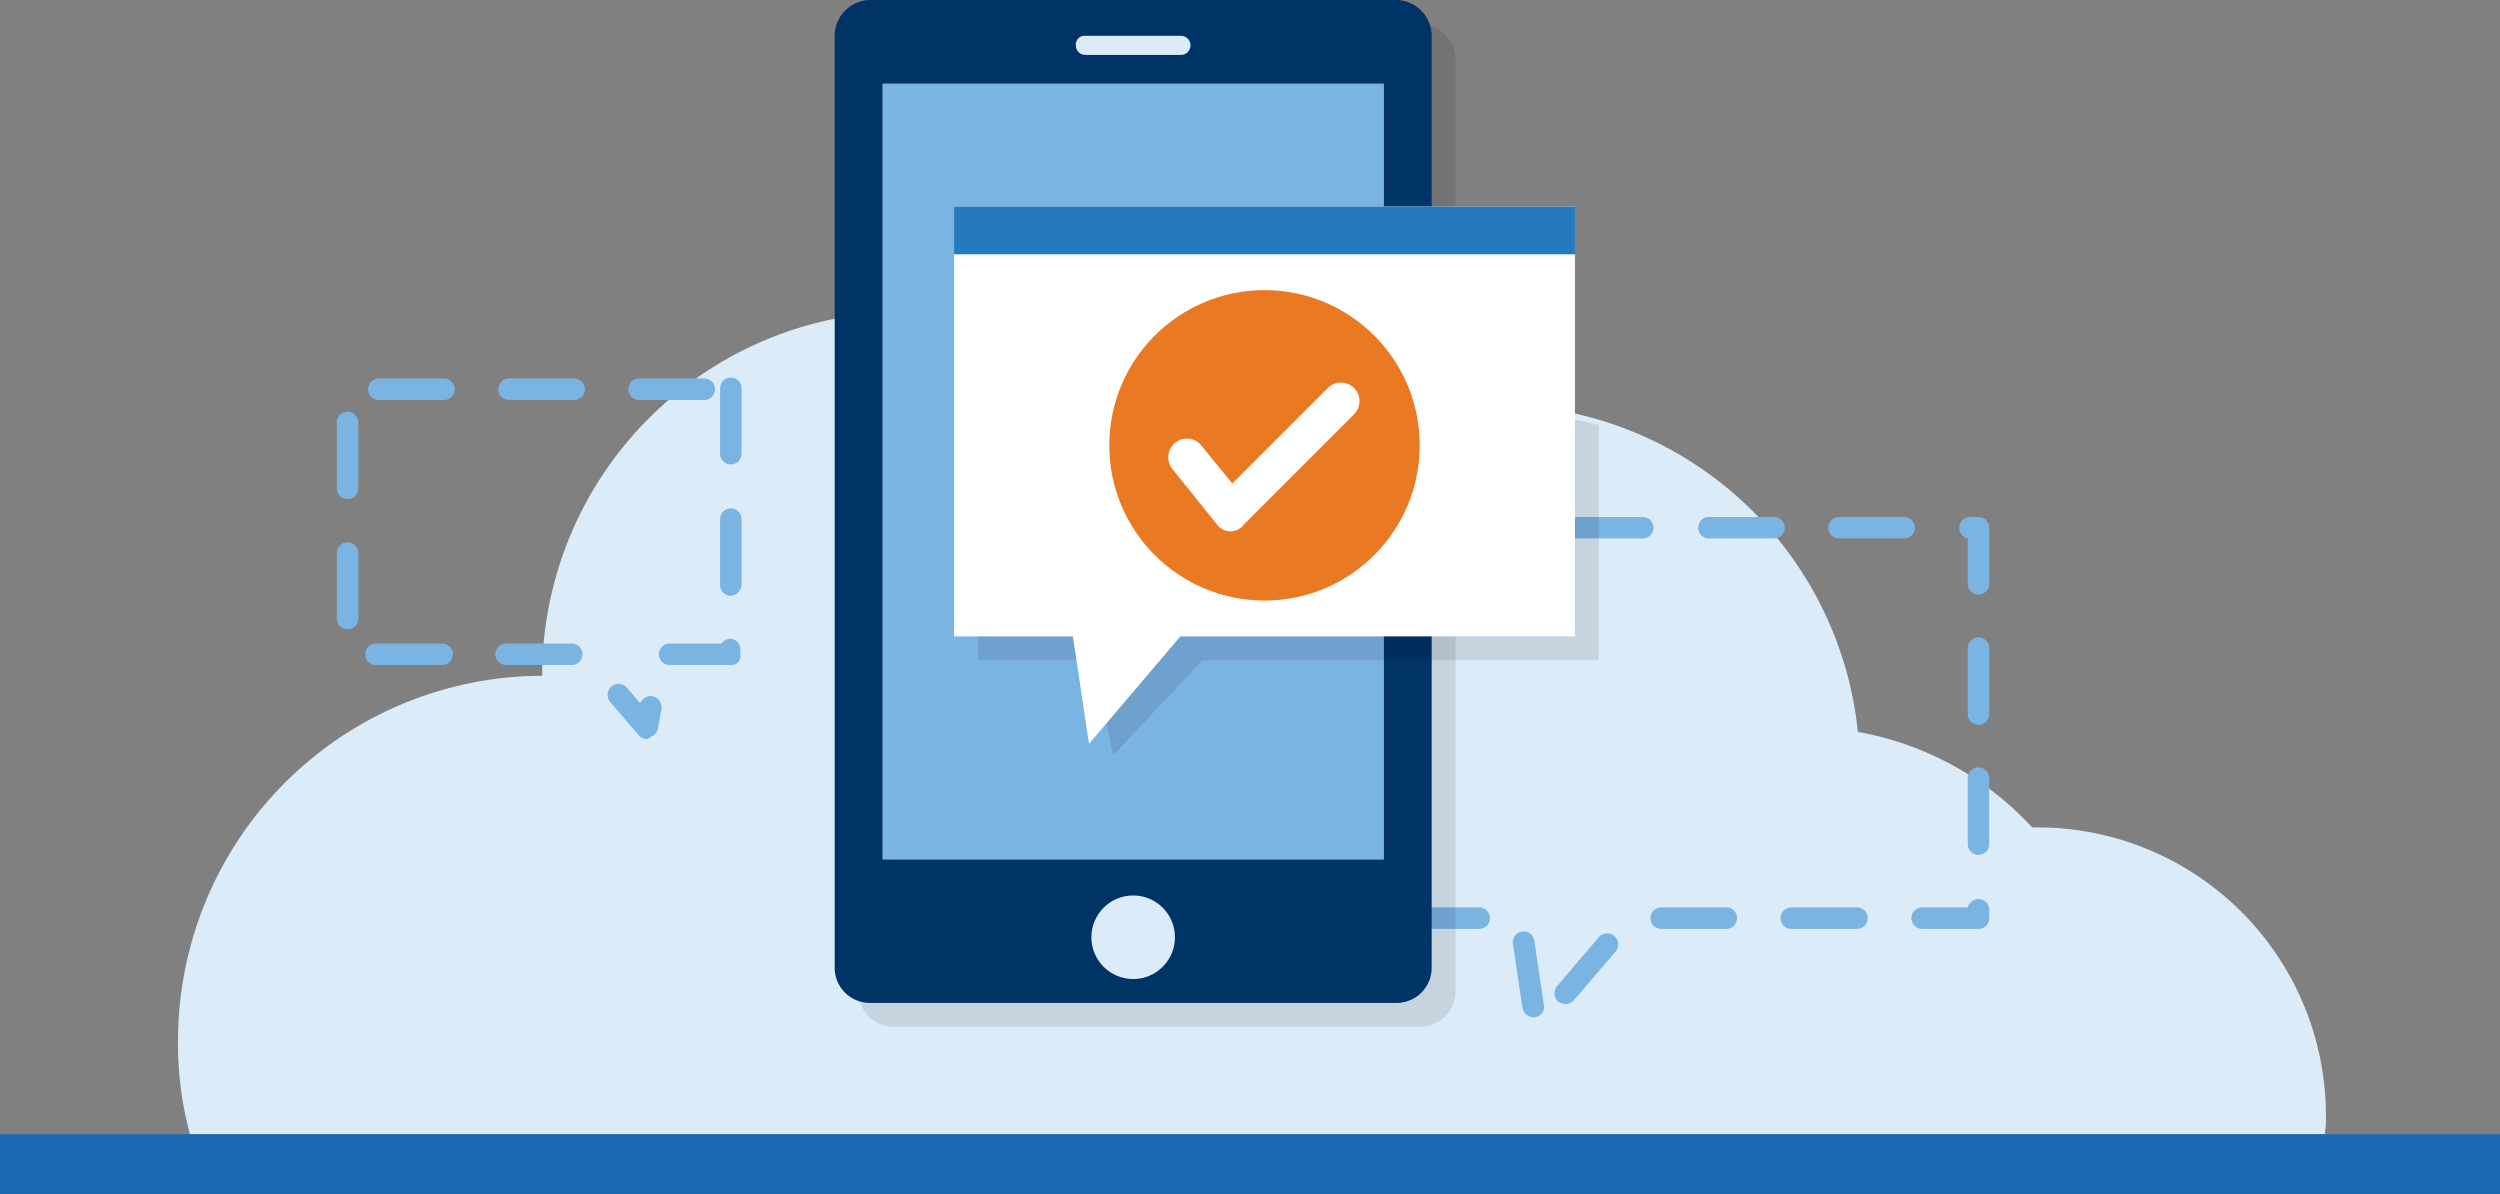
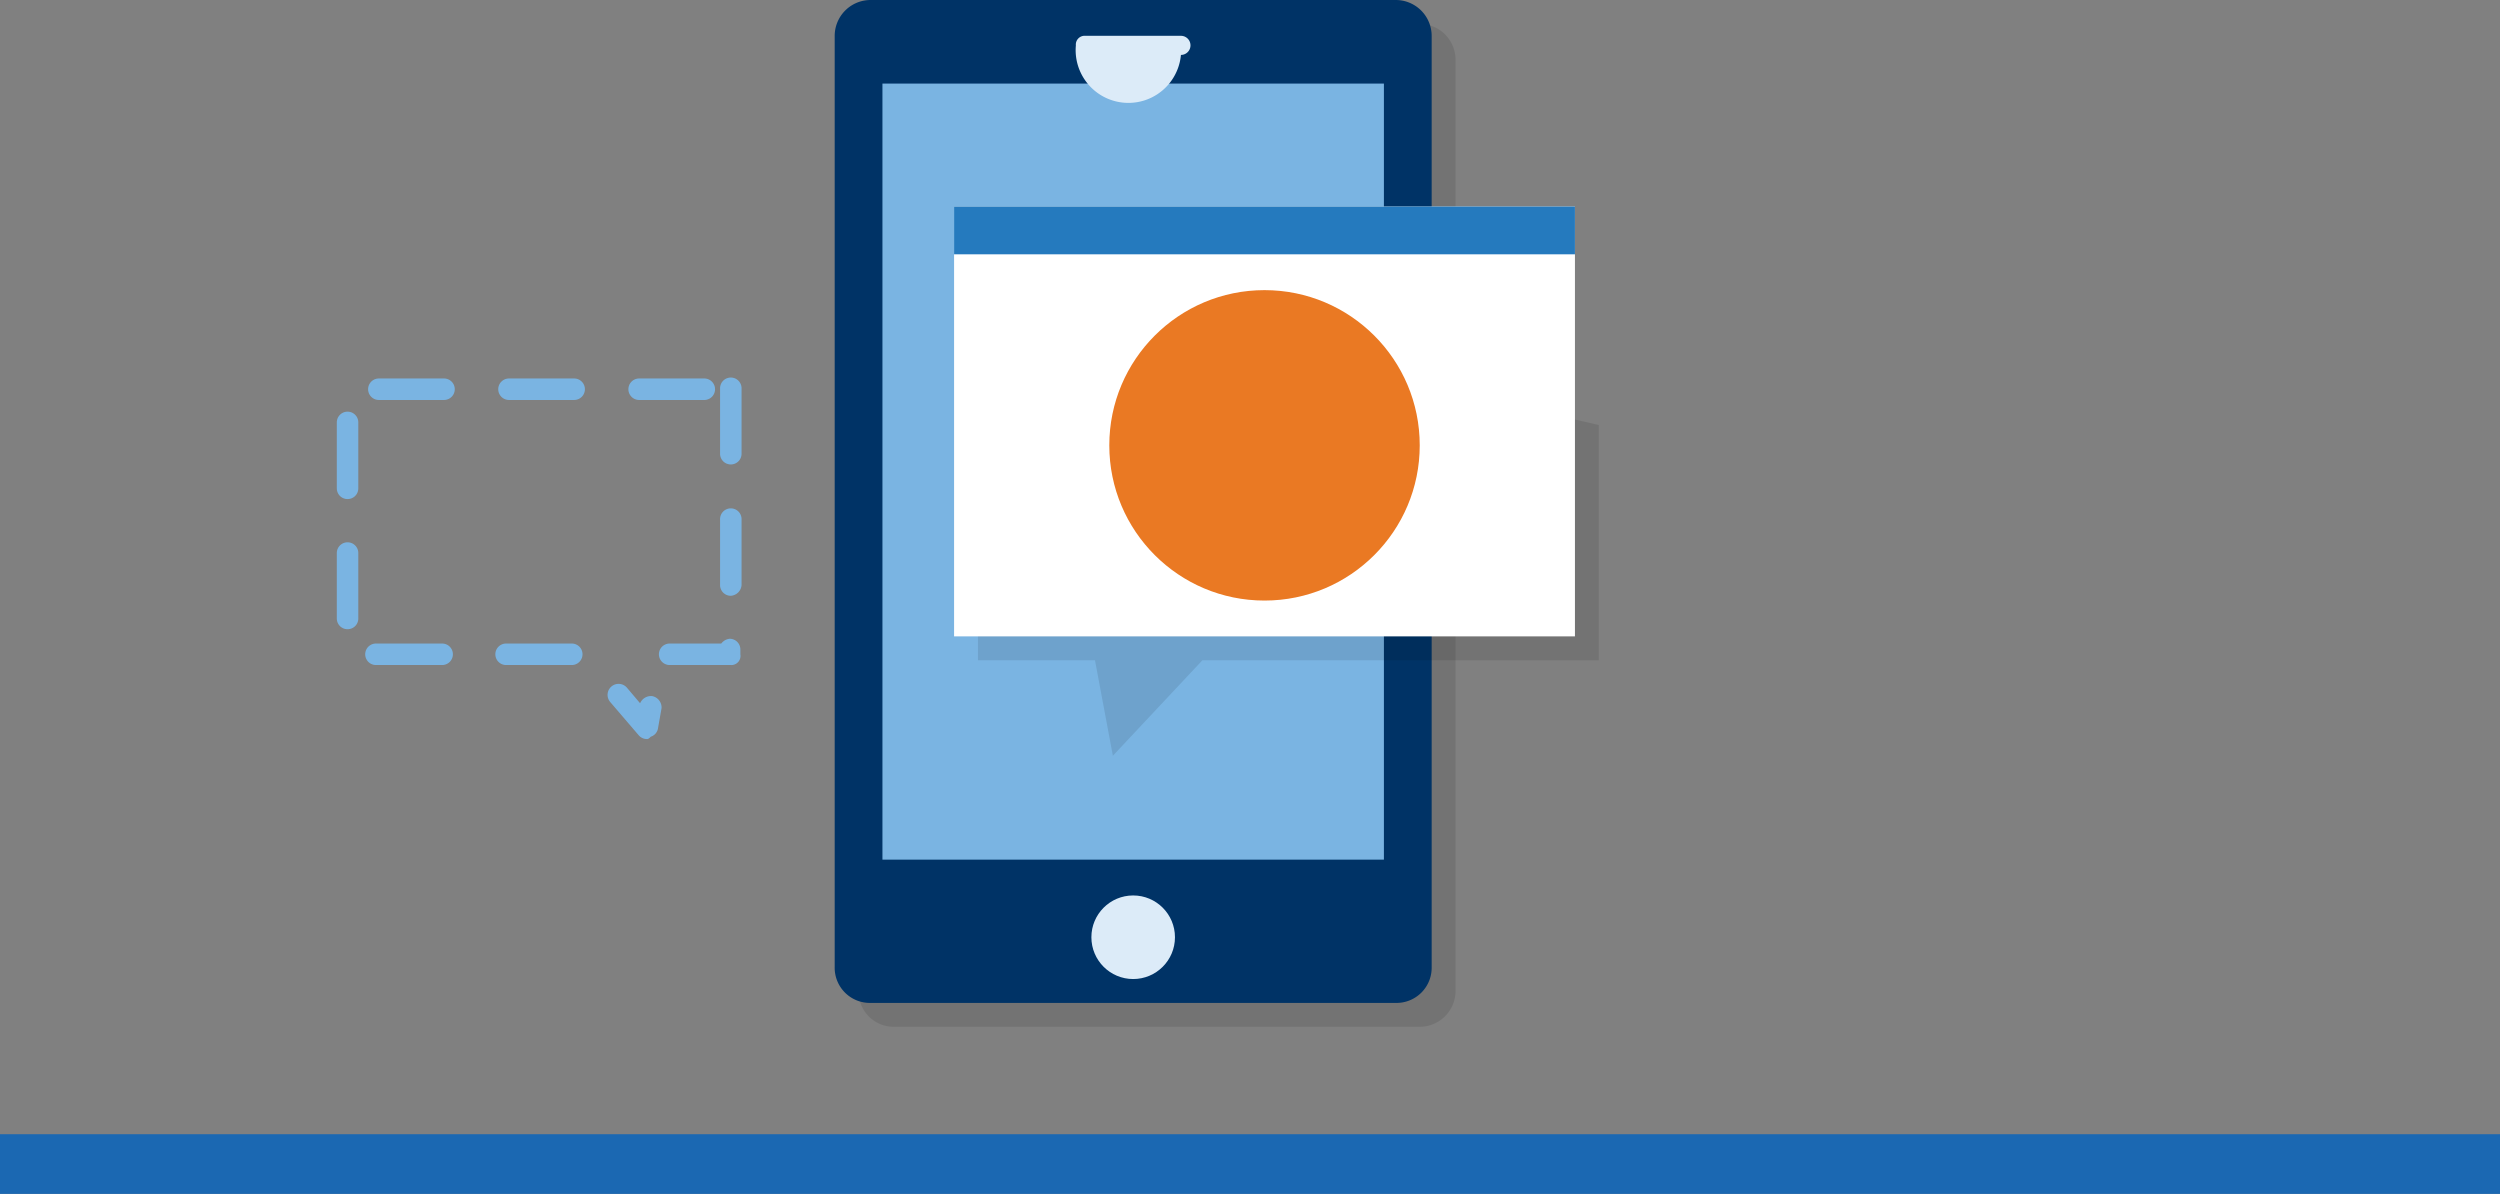
<svg xmlns="http://www.w3.org/2000/svg" viewBox="0 0 413.813 197.617">
  <rect x="0" y="0" width="413.813" height="197.617" fill="#808080" stroke="none" />
  <defs>
    <style>
      .cls-1 {
        fill: #dcebf8;
      }

      .cls-2 {
        fill: #7ab4e2;
      }

      .cls-3 {
        opacity: 0.1;
      }

      .cls-4 {
        fill: #036;
      }

      .cls-5 {
        fill: #fff;
      }

      .cls-6 {
        fill: #ea7923;
      }

      .cls-7 {
        fill: #257abe;
      }

      .cls-8 {
        fill: #1b68b2;
      }
    </style>
  </defs>
  <g id="Group_2921" data-name="Group 2921" transform="translate(-15)">
-     <path id="Path_528" data-name="Path 528" class="cls-1" d="M82.777,86.377A60.278,60.278,0,0,1,197.2,59.894a60.322,60.322,0,0,1,103.36,35.771,51.618,51.618,0,0,1,28.854,15.81h.79A47.739,47.739,0,0,1,378.034,159.3a14.958,14.958,0,0,1-.2,2.964H24.476A56.861,56.861,0,0,1,22.5,146.851,60.432,60.432,0,0,1,82.777,86.377Z" transform="translate(21.966 25.481)" />
-     <path id="Path_529" data-name="Path 529" class="cls-2" d="M146.642,126.106a1.873,1.873,0,0,1-1.779-1.581l-1.581-10.672a1.79,1.79,0,0,1,3.557-.4l1.581,10.672a1.673,1.673,0,0,1-1.581,1.976Zm5.336-2.174a2.809,2.809,0,0,1-1.186-.4,1.848,1.848,0,0,1-.2-2.569l6.917-8.1a1.822,1.822,0,0,1,2.767,2.372l-6.917,8.1A2.135,2.135,0,0,1,151.977,123.932Zm68.379-12.451h-9.289a1.779,1.779,0,1,1,0-3.557h7.51a1.9,1.9,0,0,1,1.779-1.383,1.771,1.771,0,0,1,1.779,1.779V109.7A1.771,1.771,0,0,1,220.357,111.482Zm-20.158,0h-10.87a1.779,1.779,0,0,1,0-3.557H200.2a1.779,1.779,0,1,1,0,3.557Zm-21.542,0h-10.87a1.779,1.779,0,0,1,0-3.557h10.87a1.779,1.779,0,0,1,0,3.557Zm-40.909,0h-10.87a1.779,1.779,0,1,1,0-3.557h10.87a1.779,1.779,0,0,1,0,3.557Zm-10.87-10.672a1.771,1.771,0,0,1-1.779-1.779V88.162a1.779,1.779,0,0,1,3.557,0v10.87A1.771,1.771,0,0,1,126.879,100.81Zm93.478-1.581a1.771,1.771,0,0,1-1.779-1.779V86.581a1.779,1.779,0,1,1,3.557,0V97.45A1.771,1.771,0,0,1,220.357,99.229Zm-93.478-19.96A1.771,1.771,0,0,1,125.1,77.49V66.62a1.779,1.779,0,0,1,3.557,0V77.49A1.771,1.771,0,0,1,126.879,79.268Zm93.478-1.581a1.771,1.771,0,0,1-1.779-1.779V65.039a1.779,1.779,0,1,1,3.557,0v10.87A1.771,1.771,0,0,1,220.357,77.687Zm-93.478-19.96a1.771,1.771,0,0,1-1.779-1.779V45.079a1.779,1.779,0,1,1,3.557,0v10.87A1.771,1.771,0,0,1,126.879,57.727Zm93.478-1.581a1.771,1.771,0,0,1-1.779-1.779v-7.51a1.731,1.731,0,0,1-1.383-1.779,1.771,1.771,0,0,1,1.779-1.779h1.383a1.771,1.771,0,0,1,1.779,1.779v9.289A1.771,1.771,0,0,1,220.357,56.146ZM208.1,46.857h-10.87a1.779,1.779,0,0,1,0-3.557H208.1a1.779,1.779,0,0,1,0,3.557Zm-21.542,0h-10.87a1.779,1.779,0,0,1,0-3.557h10.87a1.779,1.779,0,0,1,0,3.557Zm-21.739,0h-10.87a1.779,1.779,0,0,1,0-3.557h10.87a1.779,1.779,0,0,1,0,3.557Zm-21.541,0h-10.87a1.779,1.779,0,1,1,0-3.557h10.87a1.779,1.779,0,0,1,0,3.557Z" transform="translate(122.133 42.273)" />
    <path id="Path_530" data-name="Path 530" class="cls-3" d="M172.385,168.008H85.429a5.823,5.823,0,0,1-5.929-5.929V7.929A5.823,5.823,0,0,1,85.429,2h86.957a5.946,5.946,0,0,1,5.929,5.929v154.15A5.946,5.946,0,0,1,172.385,168.008Z" transform="translate(77.615 1.953)" />
    <path id="Path_531" data-name="Path 531" class="cls-4" d="M170.385,166.008H83.429a5.823,5.823,0,0,1-5.929-5.929V5.929A5.946,5.946,0,0,1,83.429,0h86.957a5.946,5.946,0,0,1,5.929,5.929v154.15A5.823,5.823,0,0,1,170.385,166.008Z" transform="translate(75.662)" />
    <rect id="Rectangle_1574" data-name="Rectangle 1574" class="cls-2" width="83.004" height="128.458" transform="translate(161.067 13.834)" />
-     <path id="Path_532" data-name="Path 532" class="cls-1" d="M115.091,6.162H99.281A1.559,1.559,0,0,1,97.7,4.581,1.455,1.455,0,0,1,99.281,3h15.81a1.581,1.581,0,0,1,0,3.162Z" transform="translate(95.383 2.929)" />
+     <path id="Path_532" data-name="Path 532" class="cls-1" d="M115.091,6.162A1.559,1.559,0,0,1,97.7,4.581,1.455,1.455,0,0,1,99.281,3h15.81a1.581,1.581,0,0,1,0,3.162Z" transform="translate(95.383 2.929)" />
    <circle id="Ellipse_235" data-name="Ellipse 235" class="cls-1" cx="6.917" cy="6.917" r="6.917" transform="translate(195.652 148.221)" />
    <path id="Path_533" data-name="Path 533" class="cls-3" d="M89.5,25.3V84.589h19.368l2.964,15.81,14.822-15.81h65.613V45.656L172.5,41.11Z" transform="translate(87.377 24.7)" />
    <g id="Group_2920" data-name="Group 2920" transform="translate(172.925 34.19)">
      <rect id="Rectangle_1575" data-name="Rectangle 1575" class="cls-5" width="102.767" height="71.146" />
-       <path id="Path_534" data-name="Path 534" class="cls-5" d="M117.063,52.3H97.3l2.964,19.763Z" transform="translate(-77.932 16.87)" />
    </g>
    <path id="Path_535" data-name="Path 535" class="cls-2" d="M87.183,91.481a1.794,1.794,0,0,1-1.383-.593l-4.743-5.534a1.822,1.822,0,0,1,2.767-2.372L86,85.553a1.984,1.984,0,0,1,1.976-1.186,1.925,1.925,0,0,1,1.581,1.976l-.593,3.36a1.733,1.733,0,0,1-1.186,1.383C87.579,91.284,87.381,91.481,87.183,91.481Zm13.834-12.253H90.938a1.779,1.779,0,1,1,0-3.557h8.5a2,2,0,0,1,1.383-.791,1.771,1.771,0,0,1,1.779,1.779v.791A1.513,1.513,0,0,1,101.017,79.228Zm-26.285,0H63.863a1.779,1.779,0,1,1,0-3.557h10.87a1.779,1.779,0,0,1,0,3.557Zm-21.542,0H42.322a1.779,1.779,0,1,1,0-3.557h10.87a1.779,1.779,0,1,1,0,3.557ZM37.579,73.3A1.771,1.771,0,0,1,35.8,71.521V60.651a1.779,1.779,0,0,1,3.557,0v10.87A1.771,1.771,0,0,1,37.579,73.3Zm63.439-5.534a1.771,1.771,0,0,1-1.779-1.779V55.118a1.779,1.779,0,1,1,3.557,0v10.87A1.911,1.911,0,0,1,101.017,67.766ZM37.579,51.758A1.771,1.771,0,0,1,35.8,49.979V39.11a1.779,1.779,0,1,1,3.557,0v10.87A1.771,1.771,0,0,1,37.579,51.758Zm63.439-5.731a1.771,1.771,0,0,1-1.779-1.779V33.379a1.779,1.779,0,0,1,3.557,0v10.87A1.771,1.771,0,0,1,101.017,46.027ZM96.67,35.355H85.8a1.779,1.779,0,0,1,0-3.557H96.67a1.779,1.779,0,0,1,0,3.557Zm-21.542,0H64.258a1.779,1.779,0,0,1,0-3.557h10.87a1.779,1.779,0,0,1,0,3.557Zm-21.542,0H42.717a1.779,1.779,0,0,1,0-3.557h10.87a1.779,1.779,0,0,1,0,3.557Z" transform="translate(34.951 30.851)" />
    <circle id="Ellipse_236" data-name="Ellipse 236" class="cls-6" cx="25.692" cy="25.692" r="25.692" transform="translate(198.617 48.024)" />
-     <path id="Path_536" data-name="Path 536" class="cls-5" d="M115.6,56.655a2.731,2.731,0,0,1-2.174-1.186l-7.312-9.091a3.087,3.087,0,0,1,4.743-3.953l5.138,6.324,15.81-15.81a3.074,3.074,0,0,1,4.348,4.348L117.97,55.469a2.817,2.817,0,0,1-2.372,1.186Z" transform="translate(102.978 31.29)" />
    <rect id="Rectangle_1576" data-name="Rectangle 1576" class="cls-7" width="102.767" height="7.905" transform="translate(172.925 34.19)" />
    <path id="Path_2975" data-name="Path 2975" class="cls-8" d="M15,0H428.813V9.881H15Z" transform="translate(0 187.735)" />
  </g>
</svg>